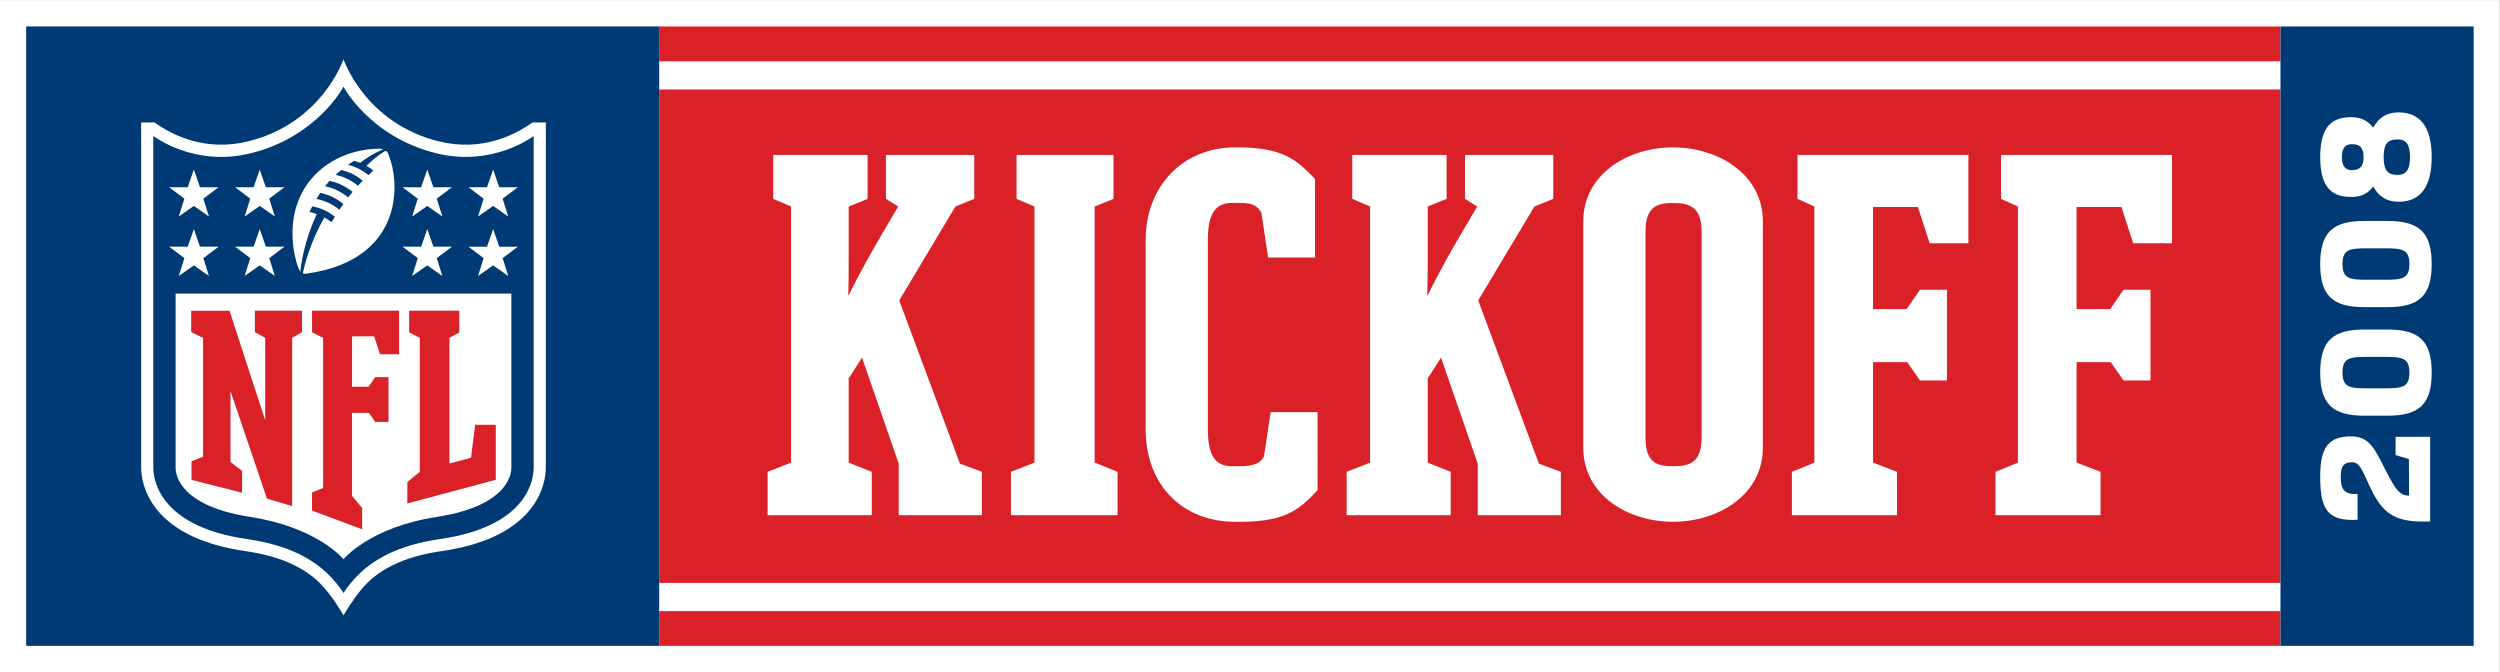
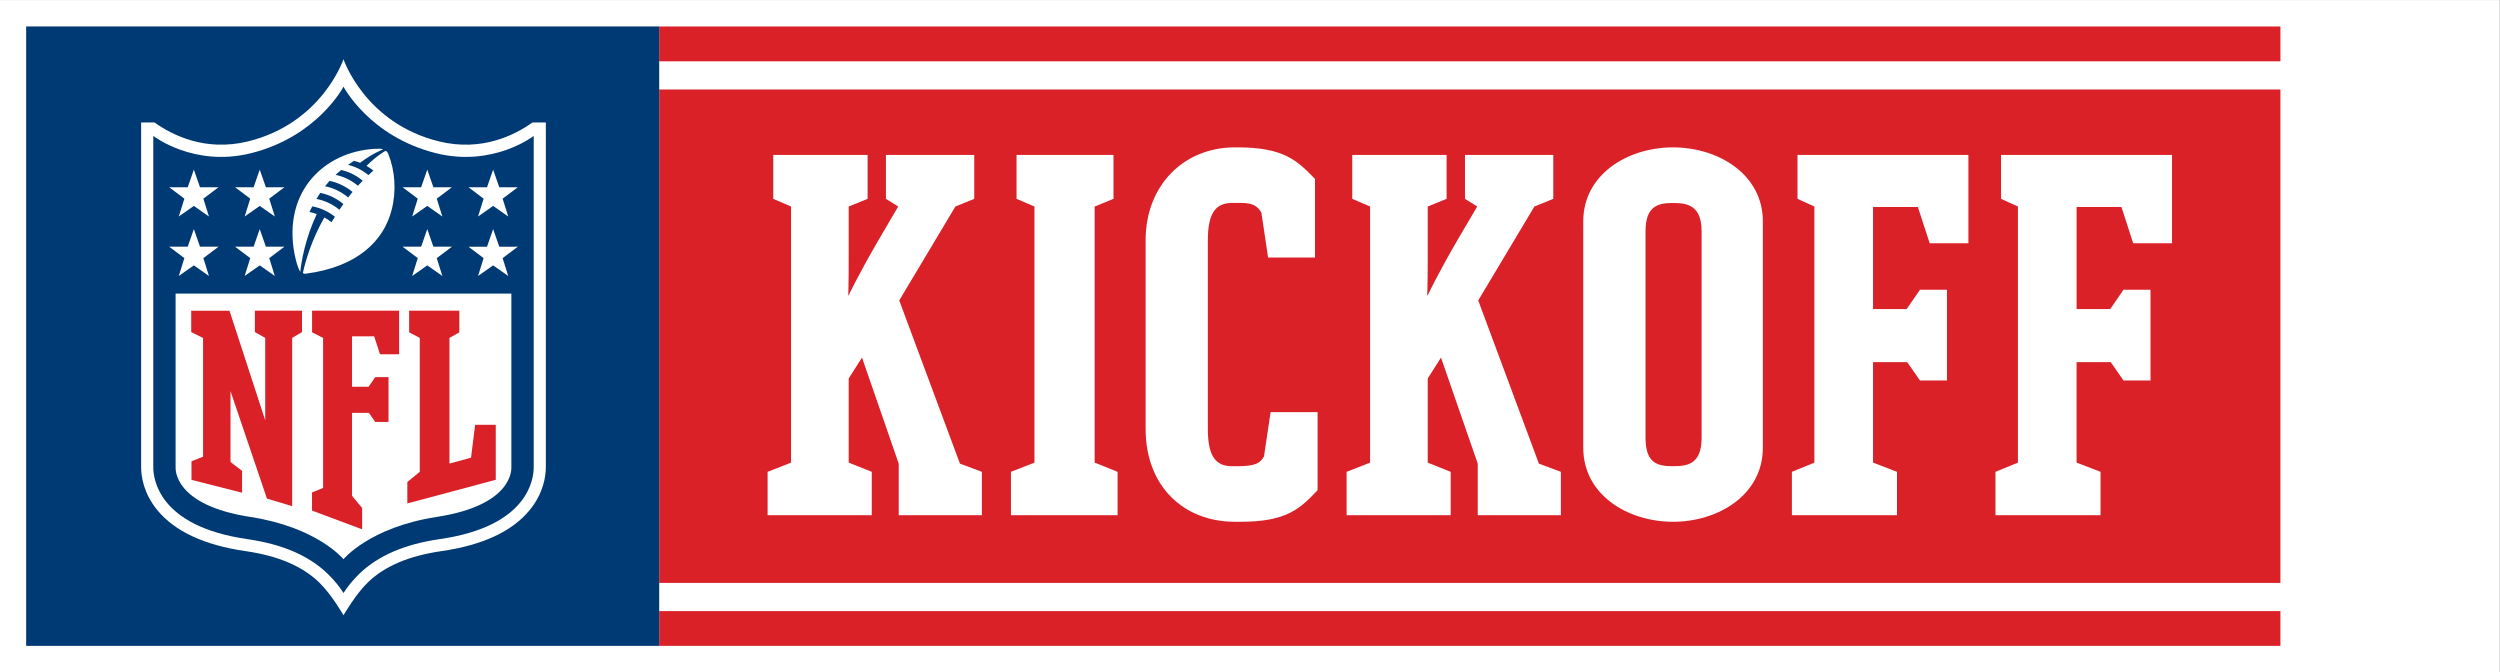
<svg xmlns="http://www.w3.org/2000/svg" xmlns:ns1="http://www.inkscape.org/namespaces/inkscape" xmlns:ns2="http://sodipodi.sourceforge.net/DTD/sodipodi-0.dtd" width="526.785mm" height="141.602mm" viewBox="0 0 526.785 141.602" version="1.1" id="svg5" xml:space="preserve" ns1:export-filename="NFL Kickoff 2019.svg" ns1:export-xdpi="96" ns1:export-ydpi="96">
  <rect x="0" y="0" width="526.785" height="141.602" fill="#808080" stroke="none" />
  <ns2:namedview id="namedview7" pagecolor="#ffffff" bordercolor="#000000" borderopacity="0.25" ns1:showpageshadow="2" ns1:pageopacity="0.0" ns1:pagecheckerboard="0" ns1:deskcolor="#d1d1d1" ns1:document-units="mm" showgrid="false" />
  <defs id="defs2">
    <clipPath clipPathUnits="userSpaceOnUse" id="clipPath2656">
      <path d="M 0,32.579 H 121.2 V 0 H 0 Z" id="path2654" />
    </clipPath>
  </defs>
  <g ns1:label="Layer 1" ns1:groupmode="layer" id="layer1" transform="translate(26.512,-341.538)">
    <g id="g2640" ns1:label="2008 d5" transform="matrix(4.346,0,0,-4.346,-26.512,483.14)">
      <path d="M 0,0 H 121.2 V 32.579 H 0 Z" style="fill:#ffffff;fill-opacity:1;fill-rule:nonzero;stroke:none" id="path2642" />
      <path d="m 31.96,29.609 h 78.606 v 1.689 H 31.96 Z" style="fill:#da2128;fill-opacity:1;fill-rule:nonzero;stroke:none" id="path2644" />
      <path d="m 31.961,1.268 h 78.604 V 2.953 H 31.961 Z" style="fill:#da2128;fill-opacity:1;fill-rule:nonzero;stroke:none" id="path2646" />
      <path d="m 31.961,4.32 h 78.604 V 28.243 H 31.961 Z" style="fill:#da2128;fill-opacity:1;fill-rule:nonzero;stroke:none" id="path2648" />
      <g id="g2650">
        <g id="g2652" clip-path="url(#clipPath2656)">
          <g id="g2658" transform="translate(43.599,18.016)">
            <path d="M 0,0 2.722,4.553 3.637,4.925 V 7.053 H -0.645 V 4.925 L -0.051,4.553 -0.963,2.997 C -2.002,1.212 -2.451,0.248 -2.451,0.248 h -0.021 c 0,0 0.021,0.496 0.021,1.806 v 2.499 l 0.917,0.372 V 7.053 H -6.108 V 4.925 L -5.246,4.553 V -7.864 L -6.382,-8.31 v -2.103 h 5.05 v 2.103 l -1.119,0.446 v 4.08 l 0.646,1.013 1.78,-5.143 v -2.499 h 4.032 v 2.103 l -1.063,0.396 z" style="fill:#ffffff;fill-opacity:1;fill-rule:nonzero;stroke:none" id="path2660" />
          </g>
          <g id="g2662" transform="translate(53.073,22.569)">
            <path d="M 0,0 0.914,0.372 V 2.5 h -4.7 V 0.372 L -2.918,0 v -12.417 l -1.14,-0.446 v -2.103 h 5.17 v 2.103 L 0,-12.417 Z" style="fill:#ffffff;fill-opacity:1;fill-rule:nonzero;stroke:none" id="path2664" />
          </g>
          <g id="g2666" transform="translate(61.283,10.45)">
            <path d="m 0,0 c -0.173,-0.298 -0.371,-0.472 -1.284,-0.472 h -0.271 c -0.841,0 -1.166,0.572 -1.166,1.807 v 9.15 c 0,1.262 0.347,1.807 1.166,1.807 h 0.468 c 0.566,0 0.792,-0.173 0.962,-0.472 L 0.2,9.645 h 2.274 v 3.812 c -0.841,0.865 -1.484,1.53 -3.737,1.53 h -0.144 c -2.5,0 -4.331,-1.854 -4.331,-4.502 v -9.15 c 0,-2.77 1.831,-4.501 4.331,-4.501 h 0.27 c 2.25,0 2.892,0.642 3.736,1.532 V 2.149 H 0.322 Z" style="fill:#ffffff;fill-opacity:1;fill-rule:nonzero;stroke:none" id="path2668" />
          </g>
          <g id="g2670" transform="translate(71.671,18.016)">
            <path d="M 0,0 2.723,4.553 3.639,4.925 V 7.053 H -0.642 V 4.925 L -0.049,4.553 -0.965,2.997 C -2.003,1.212 -2.448,0.248 -2.448,0.248 h -0.026 c 0,0 0.026,0.496 0.026,1.806 v 2.499 l 0.915,0.372 V 7.053 H -6.107 V 4.925 L -5.243,4.553 V -7.864 L -6.381,-8.31 v -2.103 h 5.046 v 2.103 l -1.113,0.446 v 4.08 l 0.643,1.013 1.782,-5.143 v -2.499 h 4.03 v 2.103 l -1.065,0.396 z" style="fill:#ffffff;fill-opacity:1;fill-rule:nonzero;stroke:none" id="path2672" />
          </g>
          <g id="g2674" transform="translate(82.502,11.364)">
            <path d="m 0,0 c 0,-1.262 -0.644,-1.386 -1.387,-1.386 -0.737,0 -1.333,0.124 -1.333,1.386 v 9.992 c 0,1.236 0.596,1.385 1.333,1.385 C -0.644,11.377 0,11.228 0,9.992 Z m -1.387,14.073 c -2.199,0 -4.351,-1.311 -4.351,-3.583 V -0.494 c 0,-2.278 2.152,-3.586 4.351,-3.586 2.201,0 4.356,1.308 4.356,3.586 V 10.49 c 0,2.272 -2.155,3.583 -4.356,3.583" style="fill:#ffffff;fill-opacity:1;fill-rule:nonzero;stroke:none" id="path2676" />
          </g>
          <g id="g2678" transform="translate(87.151,22.941)">
            <path d="m 0,0 0.818,-0.372 v -12.417 l -1.09,-0.446 v -2.103 h 5.096 v 2.103 l -1.161,0.446 v 4.872 h 1.656 l 0.621,-0.89 h 1.307 v 4.402 H 5.94 L 5.292,-5.344 H 3.663 v 4.948 H 5.837 L 6.409,-2.153 H 8.286 V 2.128 H 0 Z" style="fill:#ffffff;fill-opacity:1;fill-rule:nonzero;stroke:none" id="path2680" />
          </g>
          <g id="g2682" transform="translate(102.858,22.545)">
            <path d="M 0,0 0.569,-1.757 H 2.452 V 2.524 H -5.839 V 0.396 L -5.02,0.024 v -12.417 l -1.088,-0.446 v -2.103 h 5.094 v 2.103 l -1.162,0.446 v 4.872 h 1.656 l 0.62,-0.89 h 1.309 v 4.402 H 0.1 L -0.544,-4.948 H -2.176 V 0 Z" style="fill:#ffffff;fill-opacity:1;fill-rule:nonzero;stroke:none" id="path2684" />
          </g>
          <path d="M 1.269,1.268 H 31.961 V 31.3 H 1.269 Z" style="fill:#003a74;fill-opacity:1;fill-rule:nonzero;stroke:none" id="path2686" />
-           <path d="m 110.568,1.268 h 9.366 v 30.031 h -9.366 z" style="fill:#003a74;fill-opacity:1;fill-rule:nonzero;stroke:none" id="path2688" />
          <g id="g2690" transform="translate(25.816,26.645)">
            <path d="m 0,0 c -0.844,-0.606 -2.458,-1.43 -4.534,-0.918 -3.598,0.886 -4.628,3.985 -4.628,3.985 0,0 -1.03,-3.1 -4.628,-3.985 -2.078,-0.512 -3.69,0.313 -4.534,0.918 h -0.649 v -16.712 c 0,-0.423 0.103,-1.255 0.788,-2.089 0.847,-1.028 2.284,-1.695 4.269,-1.982 1.58,-0.228 2.749,-0.725 3.574,-1.518 0.605,-0.584 1.18,-1.593 1.18,-1.593 0,0 0.597,1.03 1.18,1.593 0.824,0.793 1.994,1.29 3.575,1.518 1.985,0.287 3.421,0.954 4.267,1.982 0.685,0.833 0.789,1.666 0.789,2.089 L 0.649,0 Z" style="fill:#ffffff;fill-opacity:1;fill-rule:nonzero;stroke:none" id="path2692" />
          </g>
          <g id="g2694" transform="translate(25.877,25.992)">
            <path d="m 0,0 c 0,0 -1.967,-1.53 -4.737,-0.838 -3.231,0.807 -4.485,3.226 -4.485,3.226 0,0 -1.255,-2.419 -4.486,-3.226 C -16.478,-1.53 -18.445,0 -18.445,0 v -16.059 c 0,-0.547 0.228,-2.864 4.552,-3.489 1.707,-0.247 2.982,-0.796 3.899,-1.677 0.33,-0.317 0.58,-0.639 0.772,-0.935 0.192,0.296 0.441,0.618 0.771,0.935 0.917,0.881 2.192,1.43 3.899,1.677 4.324,0.625 4.551,2.942 4.552,3.489 z" style="fill:#003a74;fill-opacity:1;fill-rule:nonzero;stroke:none" id="path2696" />
          </g>
          <g id="g2698" transform="translate(16.654,5.468)">
            <path d="M 0,0 C 0,0 1.255,1.547 4.515,2.05 8.25,2.626 8.139,4.379 8.139,4.469 v 8.41 H -8.14 V 4.469 C -8.14,4.38 -8.25,2.626 -4.516,2.05 -1.255,1.547 0,0 0,0" style="fill:#ffffff;fill-opacity:1;fill-rule:nonzero;stroke:none" id="path2700" />
          </g>
          <g id="g2702" transform="translate(12.86,12.2)">
            <path d="M 0,0 -0.001,4 -0.503,4.281 V 5.318 H 1.783 V 4.281 L 1.305,4 v -8.159 l -1.222,0.366 -1.767,5.212 v -3.436 l 0.561,-0.431 v -1.059 l -2.453,0.623 v 0.903 l 0.562,0.22 v 5.757 l -0.575,0.285 v 1.037 h 1.856 z" style="fill:#da2128;fill-opacity:1;fill-rule:nonzero;stroke:none" id="path2704" />
          </g>
          <g id="g2706" transform="translate(17.068,8.542)">
            <path d="m 0,0 0.49,-0.587 v -1.037 l -2.43,0.908 v 0.88 l 0.537,0.219 v 7.274 l -0.534,0.27 V 8.976 H 2.282 V 6.865 H 1.355 L 1.074,7.732 H 0 V 5.291 H 0.806 L 1.123,5.755 H 1.769 V 3.583 H 1.123 L 0.818,4.022 H 0 Z" style="fill:#da2128;fill-opacity:1;fill-rule:nonzero;stroke:none" id="path2708" />
          </g>
          <g id="g2710" transform="translate(19.749,8.174)">
            <path d="M 0,0 V 1.037 L 0.603,1.533 V 8.025 L 0.088,8.295 V 9.344 H 2.521 V 8.295 L 2.043,8.025 V 1.934 l 1.045,0.282 0.2,1.597 h 1 V 1.146 Z" style="fill:#da2128;fill-opacity:1;fill-rule:nonzero;stroke:none" id="path2712" />
          </g>
          <g id="g2714" transform="translate(8.939,20.067)">
            <path d="m 0,0 -0.737,0.554 h 0.9 L 0.46,1.406 0.758,0.554 H 1.657 L 0.921,0 1.191,-0.865 0.46,-0.351 -0.271,-0.865 Z" style="fill:#ffffff;fill-opacity:1;fill-rule:nonzero;stroke:none" id="path2716" />
          </g>
          <g id="g2718" transform="translate(12.133,20.067)">
            <path d="m 0,0 -0.737,0.554 h 0.9 L 0.46,1.406 0.758,0.554 H 1.657 L 0.921,0 1.192,-0.865 0.46,-0.351 -0.271,-0.865 Z" style="fill:#ffffff;fill-opacity:1;fill-rule:nonzero;stroke:none" id="path2720" />
          </g>
          <g id="g2722" transform="translate(8.939,22.95)">
            <path d="m 0,0 -0.737,0.554 h 0.9 L 0.46,1.407 0.758,0.554 H 1.657 L 0.921,0 1.191,-0.865 0.46,-0.351 -0.271,-0.865 Z" style="fill:#ffffff;fill-opacity:1;fill-rule:nonzero;stroke:none" id="path2724" />
          </g>
          <g id="g2726" transform="translate(12.133,22.95)">
            <path d="m 0,0 -0.737,0.554 h 0.9 L 0.46,1.407 0.758,0.554 H 1.657 L 0.921,0 1.192,-0.865 0.46,-0.351 -0.271,-0.865 Z" style="fill:#ffffff;fill-opacity:1;fill-rule:nonzero;stroke:none" id="path2728" />
          </g>
          <g id="g2730" transform="translate(24.641,19.202)">
            <path d="M 0,0 -0.732,0.514 -1.463,0 l 0.27,0.865 -0.735,0.554 h 0.9 l 0.296,0.853 0.298,-0.853 H 0.465 L -0.271,0.865 Z" style="fill:#ffffff;fill-opacity:1;fill-rule:nonzero;stroke:none" id="path2732" />
          </g>
          <g id="g2734" transform="translate(21.447,19.202)">
            <path d="M 0,0 -0.731,0.514 -1.463,0 -1.192,0.865 -1.928,1.419 h 0.9 l 0.297,0.853 0.297,-0.853 H 0.465 L -0.271,0.865 Z" style="fill:#ffffff;fill-opacity:1;fill-rule:nonzero;stroke:none" id="path2736" />
          </g>
          <g id="g2738" transform="translate(24.641,22.085)">
            <path d="M 0,0 -0.732,0.514 -1.463,0 l 0.27,0.865 -0.735,0.554 h 0.9 l 0.296,0.853 0.298,-0.853 H 0.465 L -0.271,0.865 Z" style="fill:#ffffff;fill-opacity:1;fill-rule:nonzero;stroke:none" id="path2740" />
          </g>
          <g id="g2742" transform="translate(21.447,22.085)">
            <path d="M 0,0 -0.731,0.514 -1.463,0 -1.192,0.865 -1.928,1.419 h 0.9 l 0.297,0.853 0.297,-0.853 H 0.465 L -0.271,0.865 Z" style="fill:#ffffff;fill-opacity:1;fill-rule:nonzero;stroke:none" id="path2744" />
          </g>
          <g id="g2746" transform="translate(17.355,23.577)">
            <path d="m 0,0 c -0.328,0.27 -0.695,0.445 -1.086,0.528 0.095,0.09 0.192,0.165 0.276,0.236 C -0.322,0.648 0.007,0.429 0.231,0.243 0.151,0.161 0.073,0.082 0,0 m -0.474,-0.569 c -0.312,0.262 -0.692,0.457 -1.122,0.544 0.066,0.085 0.143,0.175 0.217,0.259 0.328,-0.059 0.75,-0.232 1.117,-0.535 -0.075,-0.09 -0.145,-0.181 -0.212,-0.268 m -0.425,-0.598 c -0.337,0.282 -0.729,0.453 -1.115,0.527 0,0 0.119,0.193 0.186,0.293 0.471,-0.094 0.853,-0.314 1.122,-0.541 -0.07,-0.098 -0.134,-0.191 -0.193,-0.279 m 2.227,2.852 c 0,0 -0.382,-0.198 -0.914,-0.722 C 0.534,0.896 0.669,0.8 0.747,0.736 0.666,0.664 0.584,0.588 0.508,0.516 0.161,0.801 -0.199,0.946 -0.478,1.014 -0.386,1.081 -0.287,1.146 -0.19,1.209 -0.04,1.172 0.105,1.112 0.105,1.112 0.706,1.57 1.226,1.767 1.226,1.767 c 0,0 -0.06,0.03 -0.221,0.027 C -1.358,1.764 -3.534,0 -3.124,-3.019 c 0.044,-0.32 0.169,-0.903 0.327,-1.158 0.052,0.502 0.241,1.615 0.801,2.805 -0.195,0.071 -0.356,0.099 -0.356,0.099 0.058,0.121 0.137,0.273 0.137,0.273 0.414,-0.078 0.78,-0.251 1.098,-0.503 -0.076,-0.123 -0.128,-0.203 -0.164,-0.266 -0.111,0.087 -0.224,0.163 -0.348,0.231 -0.629,-1.101 -0.921,-2.139 -1.04,-2.685 0.007,-0.033 0.075,-0.051 0.13,-0.043 2.589,0.335 3.802,1.655 4.171,3.086 C 1.875,-0.24 1.795,0.741 1.47,1.542 1.447,1.598 1.403,1.691 1.328,1.685" style="fill:#ffffff;fill-opacity:1;fill-rule:nonzero;stroke:none" id="path2748" />
          </g>
          <g id="g2750" transform="translate(116.149,11.403)">
            <path d="M 0,0 H 1.675 V -4.107 H 1.279 c -1.523,0 -2.025,0.592 -2.582,1.811 -0.311,0.686 -0.456,1.063 -0.799,1.063 h -0.015 c -0.487,0 -0.54,-0.324 -0.54,-0.702 0,-0.416 0.038,-0.901 0.799,-0.832 h 0.015 v -1.255 h -0.015 c -1.485,-0.085 -1.797,0.57 -1.797,2.103 0,1.379 0.381,1.941 1.5,1.941 h 0.015 c 0.899,0 1.165,-0.685 1.667,-1.664 0.465,-0.901 0.663,-1.21 1.127,-1.21 L 0.646,-1.079 0,-0.886 Z" style="fill:#ffffff;fill-opacity:1;fill-rule:nonzero;stroke:none" id="path2752" />
          </g>
          <g id="g2754" transform="translate(114.786,13.754)">
            <path d="m 0,0 h 0.822 c 0.861,0 1.211,0.046 1.211,0.763 0,0.716 -0.35,0.762 -1.211,0.762 H 0 C -0.86,1.525 -1.211,1.479 -1.211,0.763 -1.211,0.046 -0.86,0 0,0 m -0.16,2.852 h 1.142 c 1.531,0 2.132,-0.563 2.132,-2.089 0,-1.527 -0.601,-2.089 -2.132,-2.089 H -0.16 c -1.53,0 -2.132,0.562 -2.132,2.089 0,1.526 0.602,2.089 2.132,2.089" style="fill:#ffffff;fill-opacity:1;fill-rule:nonzero;stroke:none" id="path2756" />
          </g>
          <g id="g2758" transform="translate(114.786,19.018)">
            <path d="m 0,0 h 0.822 c 0.861,0 1.211,0.045 1.211,0.762 0,0.717 -0.35,0.763 -1.211,0.763 H 0 C -0.86,1.525 -1.211,1.479 -1.211,0.762 -1.211,0.045 -0.86,0 0,0 m -0.16,2.851 h 1.142 c 1.531,0 2.132,-0.563 2.132,-2.089 0,-1.526 -0.601,-2.088 -2.132,-2.088 H -0.16 c -1.53,0 -2.132,0.562 -2.132,2.088 0,1.526 0.602,2.089 2.132,2.089" style="fill:#ffffff;fill-opacity:1;fill-rule:nonzero;stroke:none" id="path2760" />
          </g>
          <g id="g2762" transform="translate(116.248,25.822)">
            <path d="m 0,0 c -0.449,0 -0.678,-0.17 -0.678,-0.855 0,-0.686 0.229,-0.864 0.678,-0.864 h 0.016 c 0.395,0 0.586,0.263 0.586,0.864 C 0.602,-0.254 0.411,0 0.016,0 Z M -2.216,-0.231 H -2.23 c -0.283,0 -0.473,-0.162 -0.473,-0.624 0,-0.462 0.19,-0.632 0.473,-0.632 h 0.014 c 0.267,0 0.564,0.069 0.564,0.632 0,0.562 -0.297,0.624 -0.564,0.624 m 2.27,-2.79 H 0.038 c -0.594,0 -0.967,0.278 -1.225,0.74 -0.237,-0.331 -0.58,-0.508 -1.043,-0.508 h -0.016 c -0.906,0 -1.508,0.416 -1.508,1.934 0,1.518 0.602,1.934 1.508,1.934 h 0.016 c 0.463,0 0.806,-0.185 1.043,-0.509 0.258,0.462 0.631,0.74 1.225,0.74 h 0.016 c 1.043,0 1.598,-0.716 1.598,-2.165 0,-1.449 -0.555,-2.166 -1.598,-2.166" style="fill:#ffffff;fill-opacity:1;fill-rule:nonzero;stroke:none" id="path2764" />
          </g>
        </g>
      </g>
    </g>
  </g>
</svg>